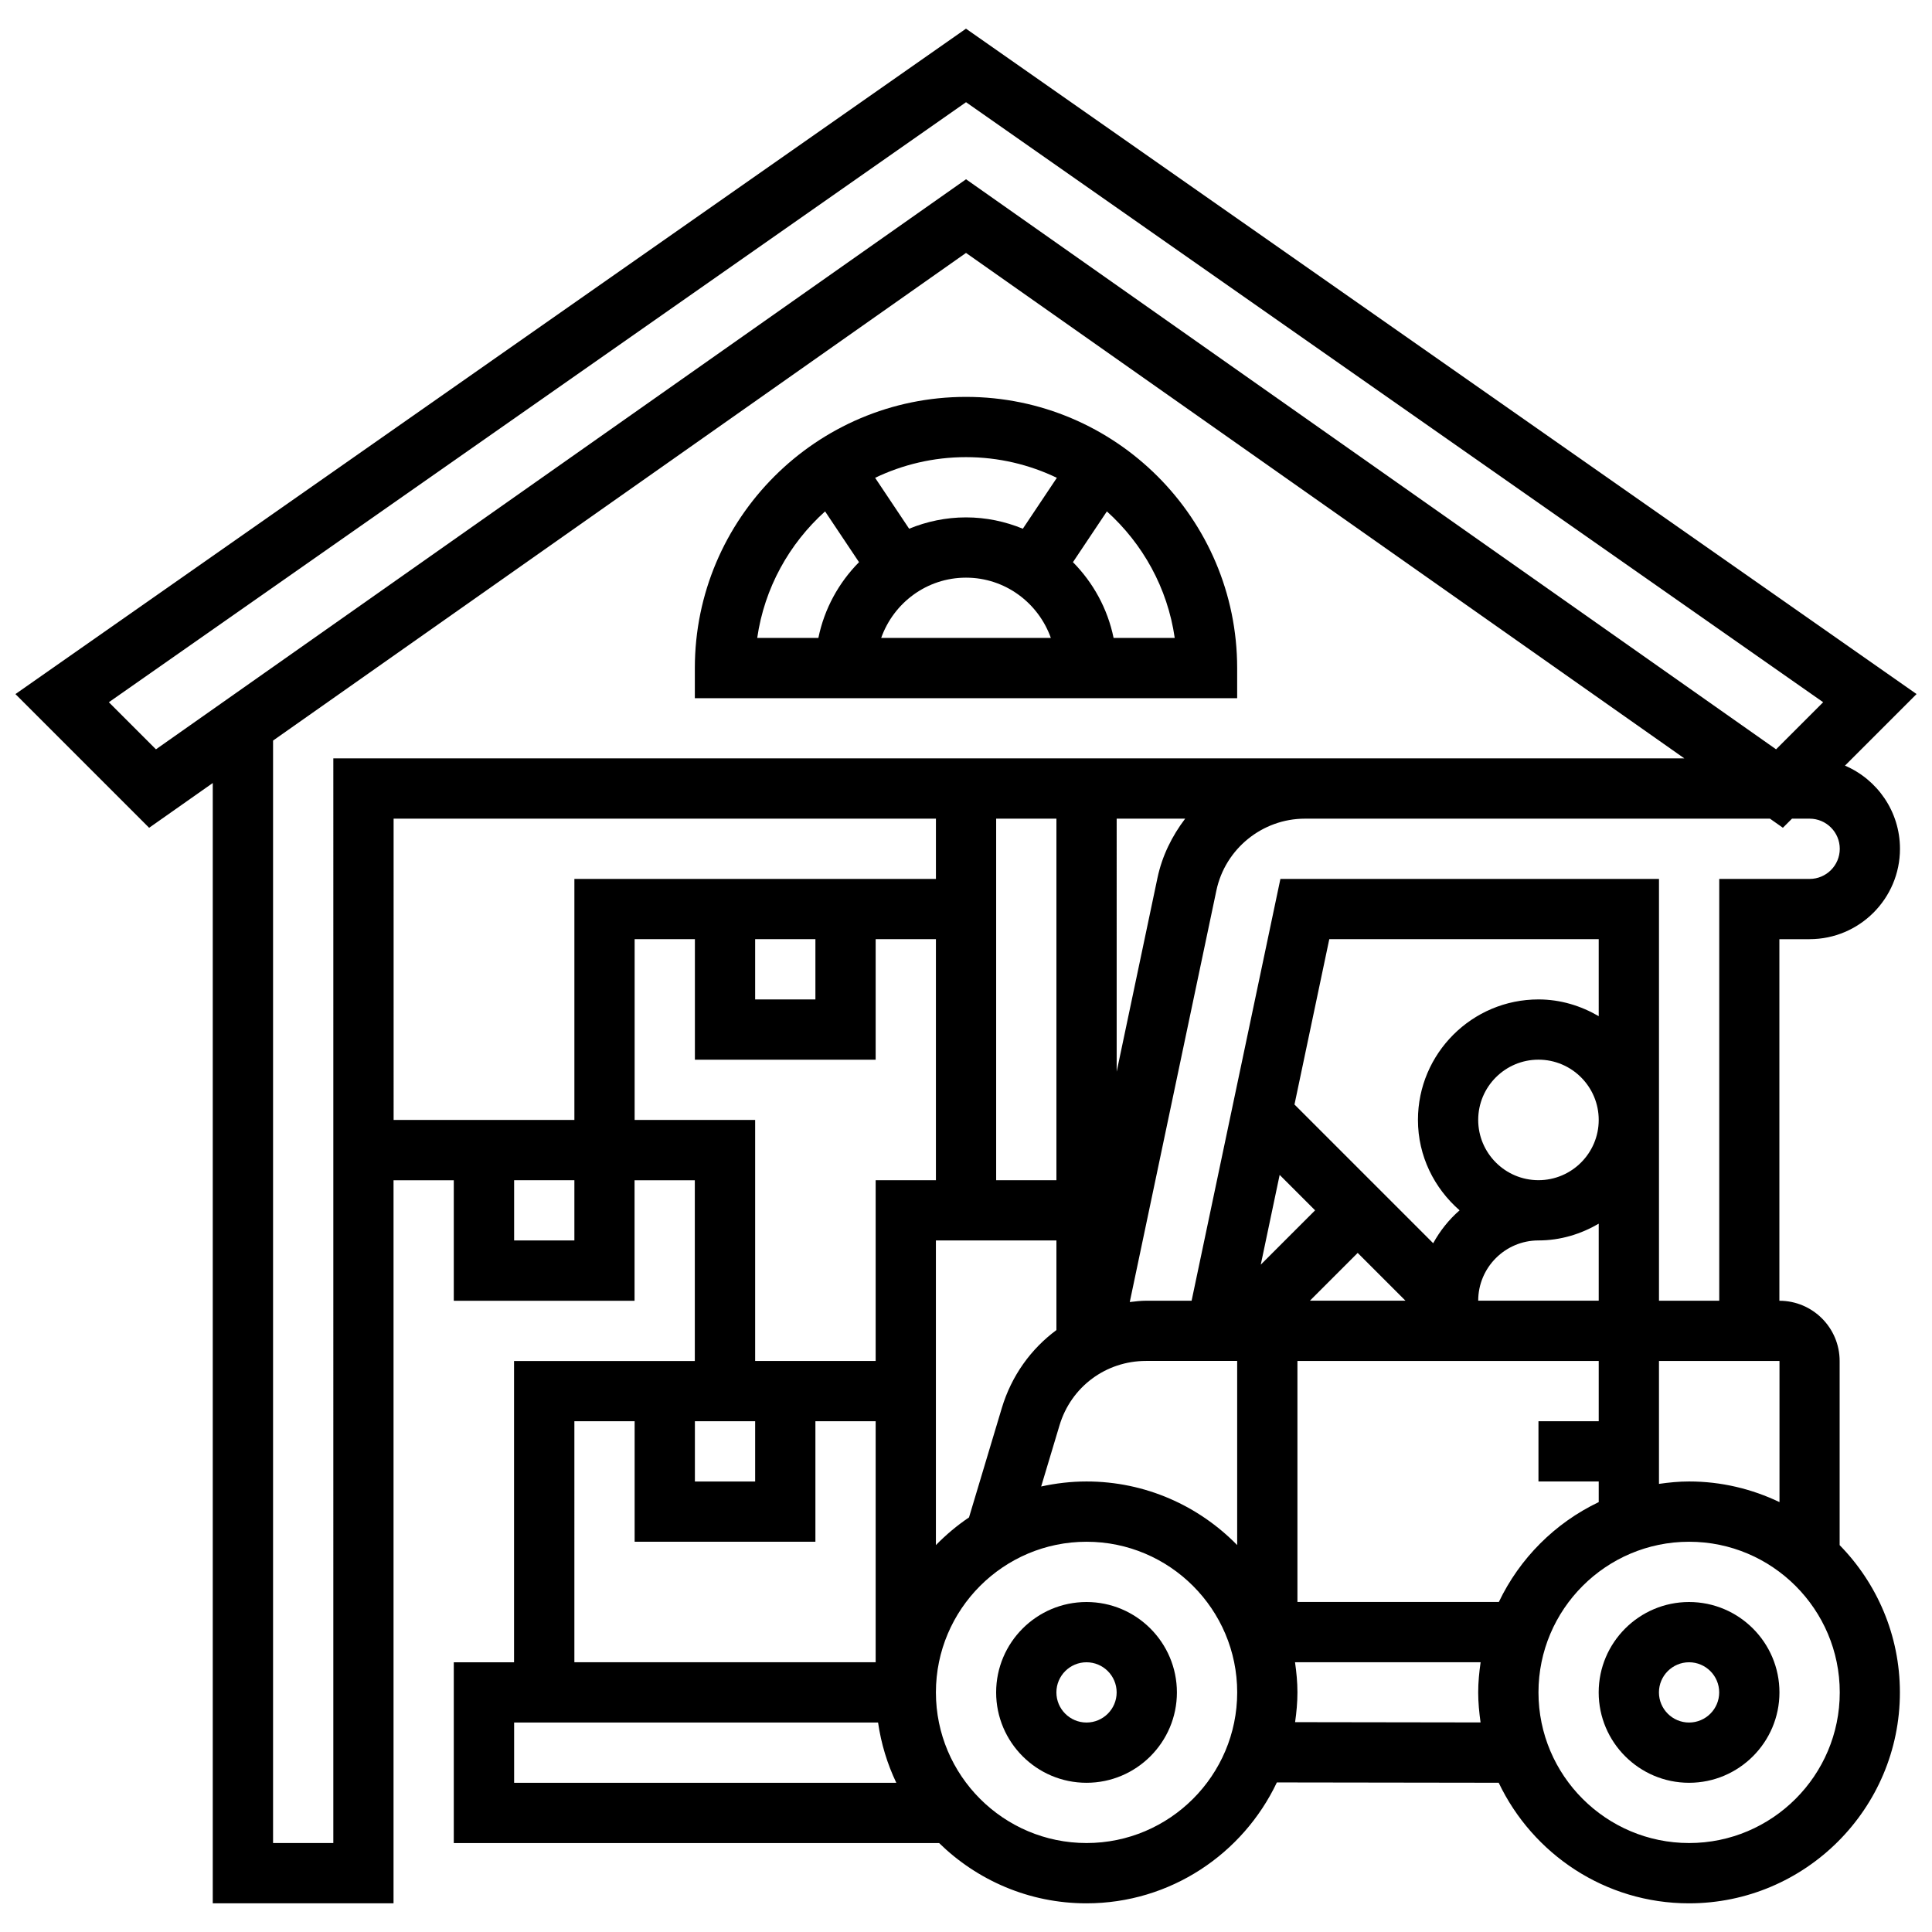
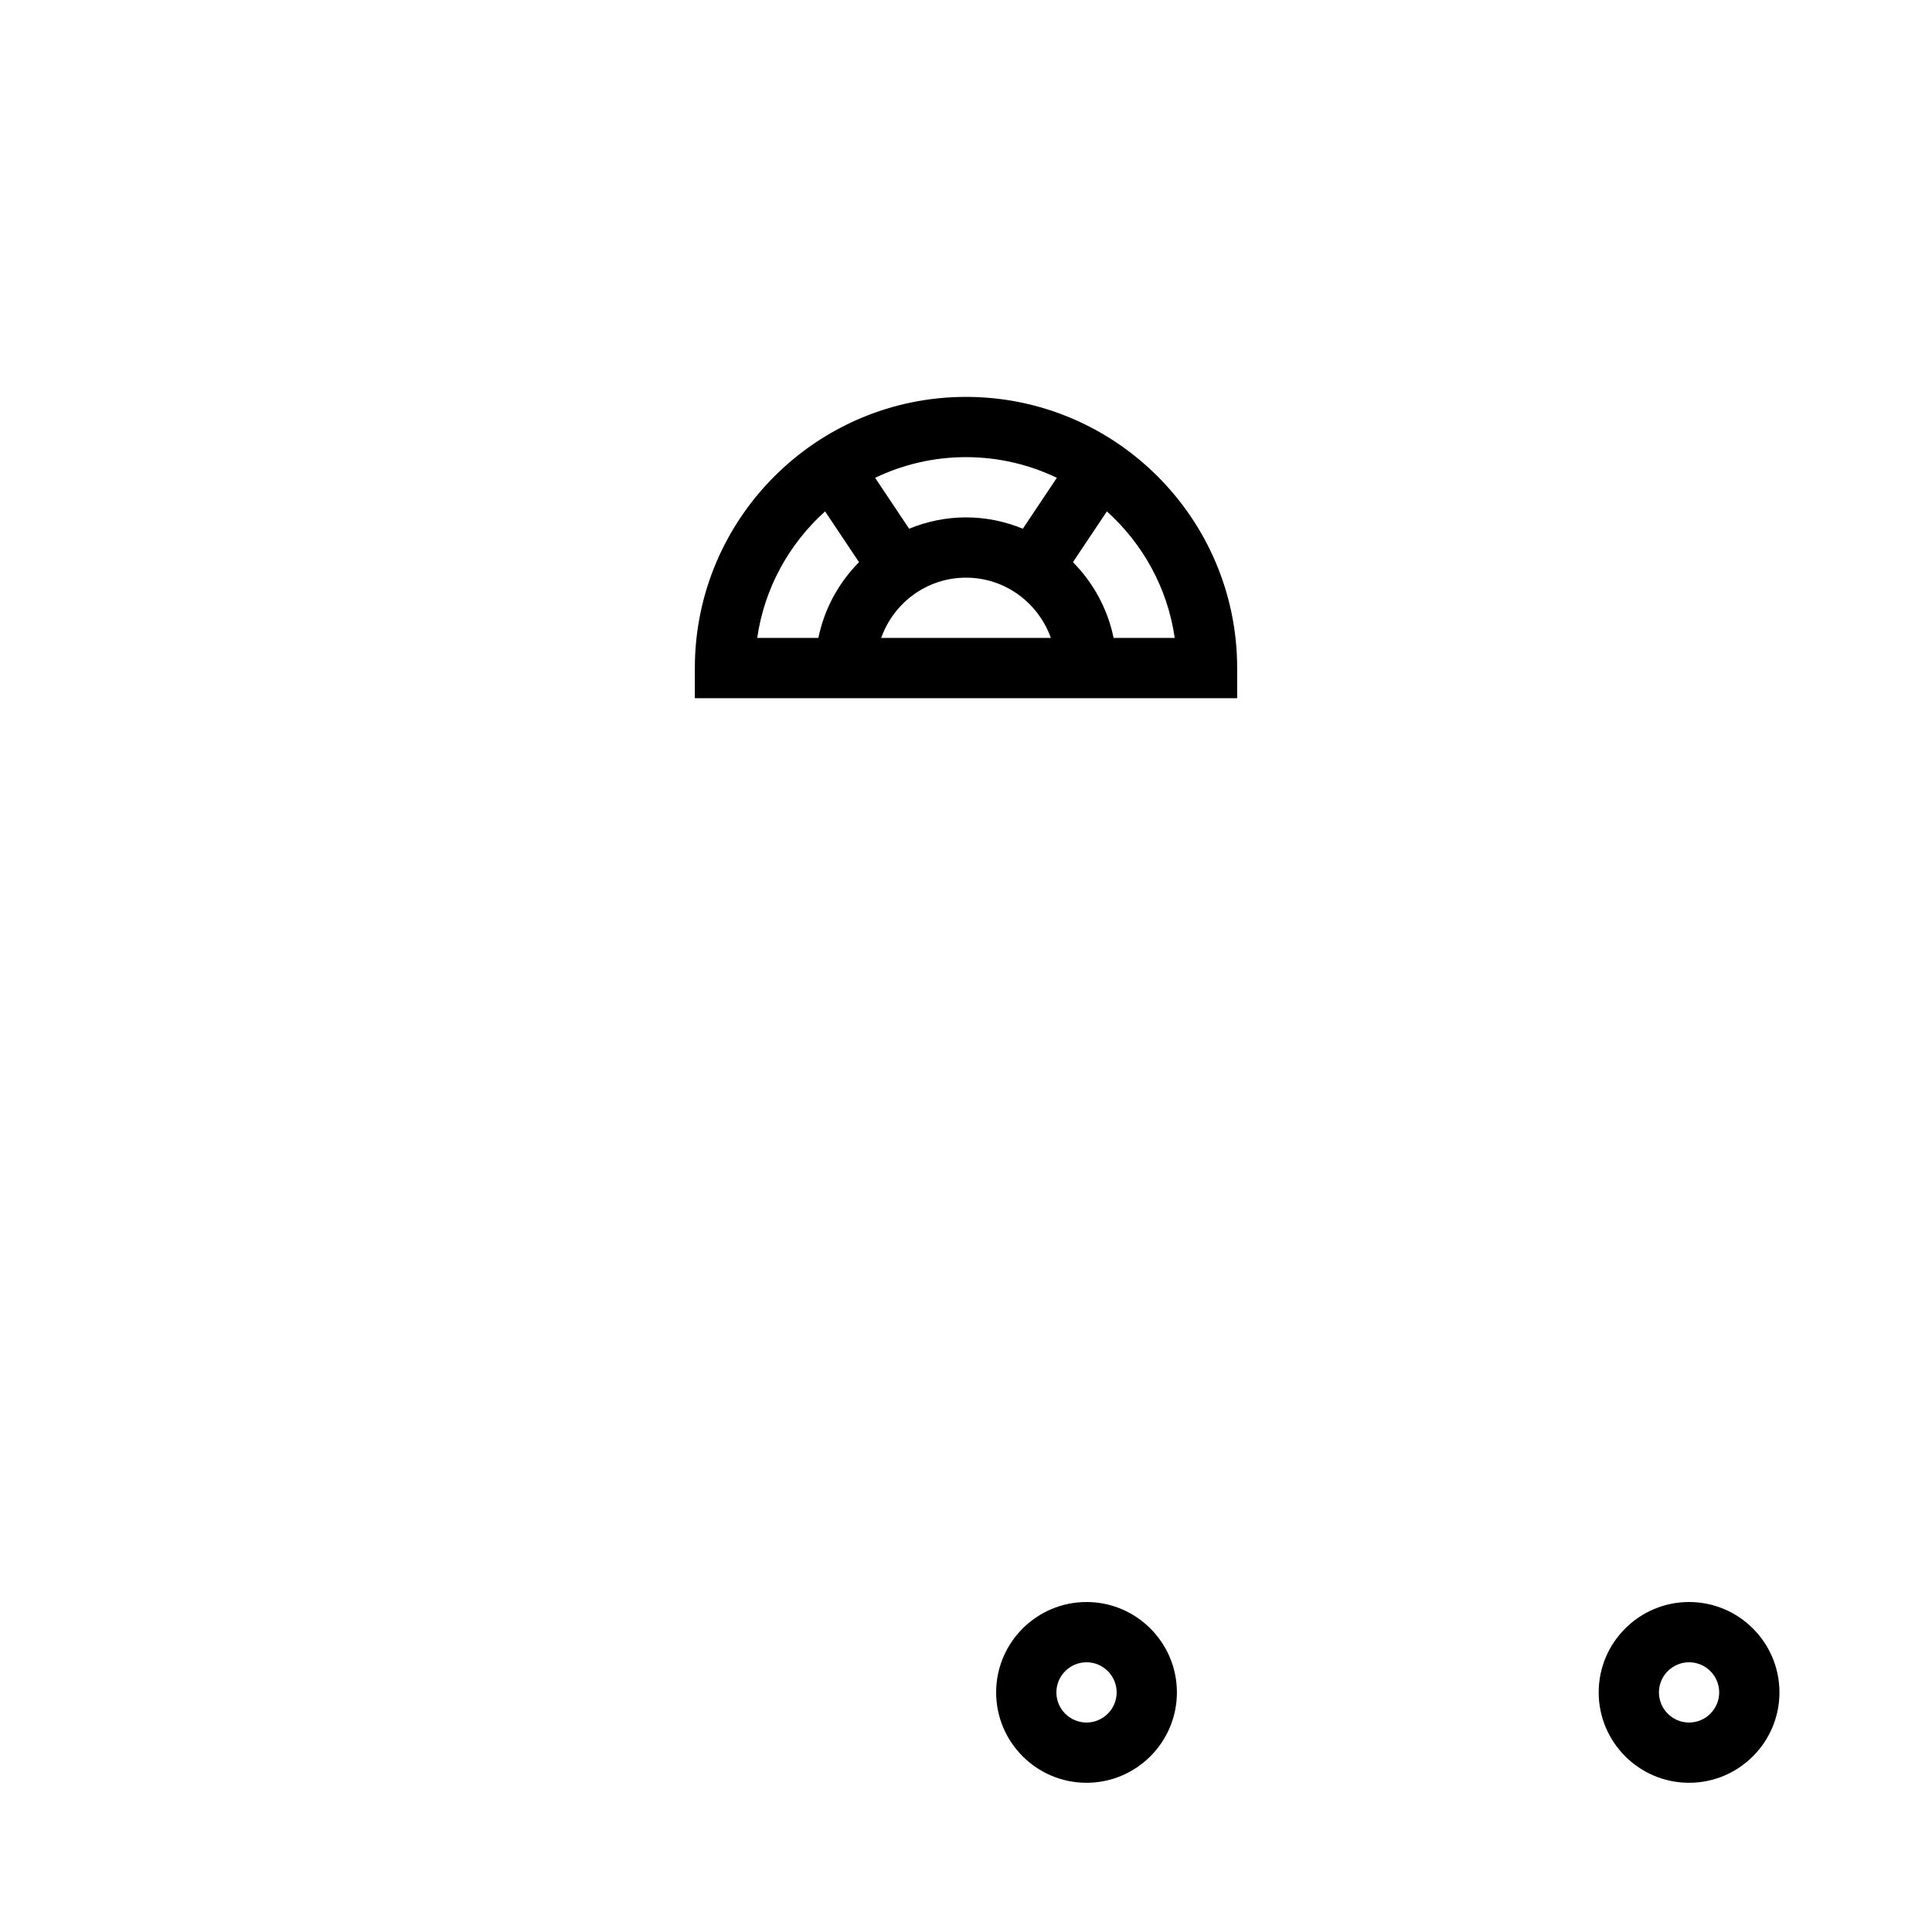
<svg xmlns="http://www.w3.org/2000/svg" width="800px" height="800px" version="1.1" viewBox="144 144 512 512">
  <defs>
    <clipPath id="a">
-       <path d="m148.09 151h503.81v498h-503.81z" />
-     </clipPath>
+       </clipPath>
  </defs>
  <path d="m400 249.18c-39.617 0-71.859 32.234-71.859 71.859v7.984h143.72v-7.984c-0.004-39.629-32.242-71.859-71.859-71.859zm0 47.906c10.395 0 19.18 6.699 22.484 15.969h-44.961c3.297-9.277 12.078-15.969 22.477-15.969zm24.078-26.461-9.016 13.492c-4.656-1.91-9.734-3.004-15.066-3.004-5.332 0-10.41 1.094-15.066 3.004l-9.016-13.492c7.297-3.496 15.457-5.477 24.082-5.477s16.785 1.973 24.082 5.477zm-61.422 8.902 8.992 13.453c-5.359 5.414-9.191 12.336-10.77 20.074h-16.207c1.902-13.238 8.484-24.977 17.984-33.527zm76.457 33.527c-1.582-7.738-5.414-14.66-10.77-20.074l8.992-13.453c9.5 8.551 16.082 20.289 17.98 33.527z" />
  <path d="m431.94 568.55c-13.207 0-23.953 10.746-23.953 23.953 0 13.207 10.746 23.953 23.953 23.953s23.953-10.746 23.953-23.953c-0.004-13.207-10.75-23.953-23.953-23.953zm0 31.938c-4.398 0-7.984-3.578-7.984-7.984s3.586-7.984 7.984-7.984 7.984 3.578 7.984 7.984-3.586 7.984-7.984 7.984z" />
  <path d="m591.62 568.55c-13.207 0-23.953 10.746-23.953 23.953 0 13.207 10.746 23.953 23.953 23.953 13.207 0 23.953-10.746 23.953-23.953 0-13.207-10.746-23.953-23.953-23.953zm0 31.938c-4.398 0-7.984-3.578-7.984-7.984s3.586-7.984 7.984-7.984c4.398 0 7.984 3.578 7.984 7.984s-3.586 7.984-7.984 7.984z" />
  <g clip-path="url(#a)">
    <path d="m623.56 392.89c13.207 0 23.953-10.746 23.953-23.953 0-9.883-6.019-18.379-14.578-22.035l18.973-18.973-251.91-176.33-251.91 176.34 35.434 35.434 16.863-11.863v296.89h47.906v-191.62h15.969v31.938h47.906v-31.938h15.969v47.906h-47.906v79.844h-15.969v47.906h128.62c10.086 9.859 23.855 15.969 39.035 15.969 22.277 0 41.496-13.133 50.469-32.039l58.789 0.086c8.992 18.859 28.184 31.953 50.43 31.953 30.82 0 55.891-25.078 55.891-55.891 0-15.188-6.109-28.961-15.969-39.035v-48.793c0-8.809-7.16-15.969-15.969-15.969v-95.812l7.992 0.004zm-450.71-62.793 227.16-159.01 227.15 159.01-12.48 12.48-214.67-151.07-214.68 151.07zm59.484 302.32h-15.969v-292.16l183.64-129.23 190.36 133.95h-358.03zm383.25-127.75v37.406c-7.273-3.473-15.371-5.469-23.953-5.469-2.715 0-5.367 0.262-7.984 0.641v-32.574zm-47.906 15.969h-15.969v15.969h15.969v5.469c-11.578 5.523-20.941 14.891-26.469 26.469h-53.375v-63.875h79.844zm-51.211-31.938h-25.328l12.664-12.664zm19.273 0c0-8.809 7.16-15.969 15.969-15.969 5.844 0 11.25-1.691 15.969-4.438v20.406zm0-47.906c0-8.809 7.16-15.969 15.969-15.969 8.809 0 15.969 7.16 15.969 15.969 0 8.809-7.16 15.969-15.969 15.969-8.805 0-15.969-7.168-15.969-15.969zm31.938-27.496c-4.719-2.746-10.125-4.438-15.969-4.438-17.613 0-31.938 14.324-31.938 31.938 0 9.59 4.328 18.094 11.035 23.953-2.828 2.469-5.176 5.406-6.996 8.719l-36.758-36.758 9.223-43.816h71.402zm-84.555 42.062 9.391 9.391-14.395 14.395zm-11.258 49.309v48.793c-10.156-10.379-24.289-16.855-39.922-16.855-4.129 0-8.145 0.48-12.023 1.332l4.863-16.207c3.059-10.203 12.281-17.07 22.938-17.07h24.145zm-63.871-143.71h15.969v95.812h-15.969zm15.969 111.78v23.746c-6.746 4.988-11.914 12.121-14.477 20.68l-8.688 28.969c-3.18 2.141-6.109 4.613-8.773 7.336v-80.73zm15.969-111.78h18.148c-3.473 4.574-6.109 9.852-7.344 15.73l-10.805 51.316zm-191.62 0h143.72v15.969h-95.812v63.875h-47.906zm95.812 31.934h15.969v15.969h-15.969zm-47.906 79.844h-15.969v-15.969h15.969zm15.969-31.938v-47.906h15.969v31.938h47.906v-31.938h15.969v63.875h-15.969v47.906h-31.938v-63.875zm15.969 79.844h15.969v15.969h-15.969zm-31.938 0h15.969v31.938h47.906v-31.938h15.969v63.875h-79.844zm-15.969 79.844h96.449c0.812 5.637 2.461 11.004 4.832 15.969h-101.28zm151.7 31.938c-22.012 0-39.922-17.91-39.922-39.922 0-22.012 17.91-39.922 39.922-39.922s39.922 17.91 39.922 39.922c-0.004 22.012-17.91 39.922-39.922 39.922zm55.266-32.035c0.367-2.586 0.621-5.207 0.621-7.887 0-2.715-0.262-5.367-0.641-7.984h49.184c-0.375 2.617-0.641 5.269-0.641 7.984 0 2.707 0.262 5.359 0.629 7.961zm104.42 32.035c-22.012 0-39.922-17.91-39.922-39.922 0-22.012 17.91-39.922 39.922-39.922 22.012 0 39.922 17.91 39.922 39.922 0 22.012-17.91 39.922-39.922 39.922zm7.984-255.5v111.78h-15.969v-111.78h-100.33l-23.531 111.78h-12.062c-1.469 0-2.898 0.191-4.328 0.352l22.961-109.08c2.324-11.02 12.176-19.02 23.441-19.02h123.26l3.426 2.41 2.41-2.41h4.68c4.398 0 7.984 3.578 7.984 7.984s-3.586 7.984-7.984 7.984z" />
  </g>
</svg>